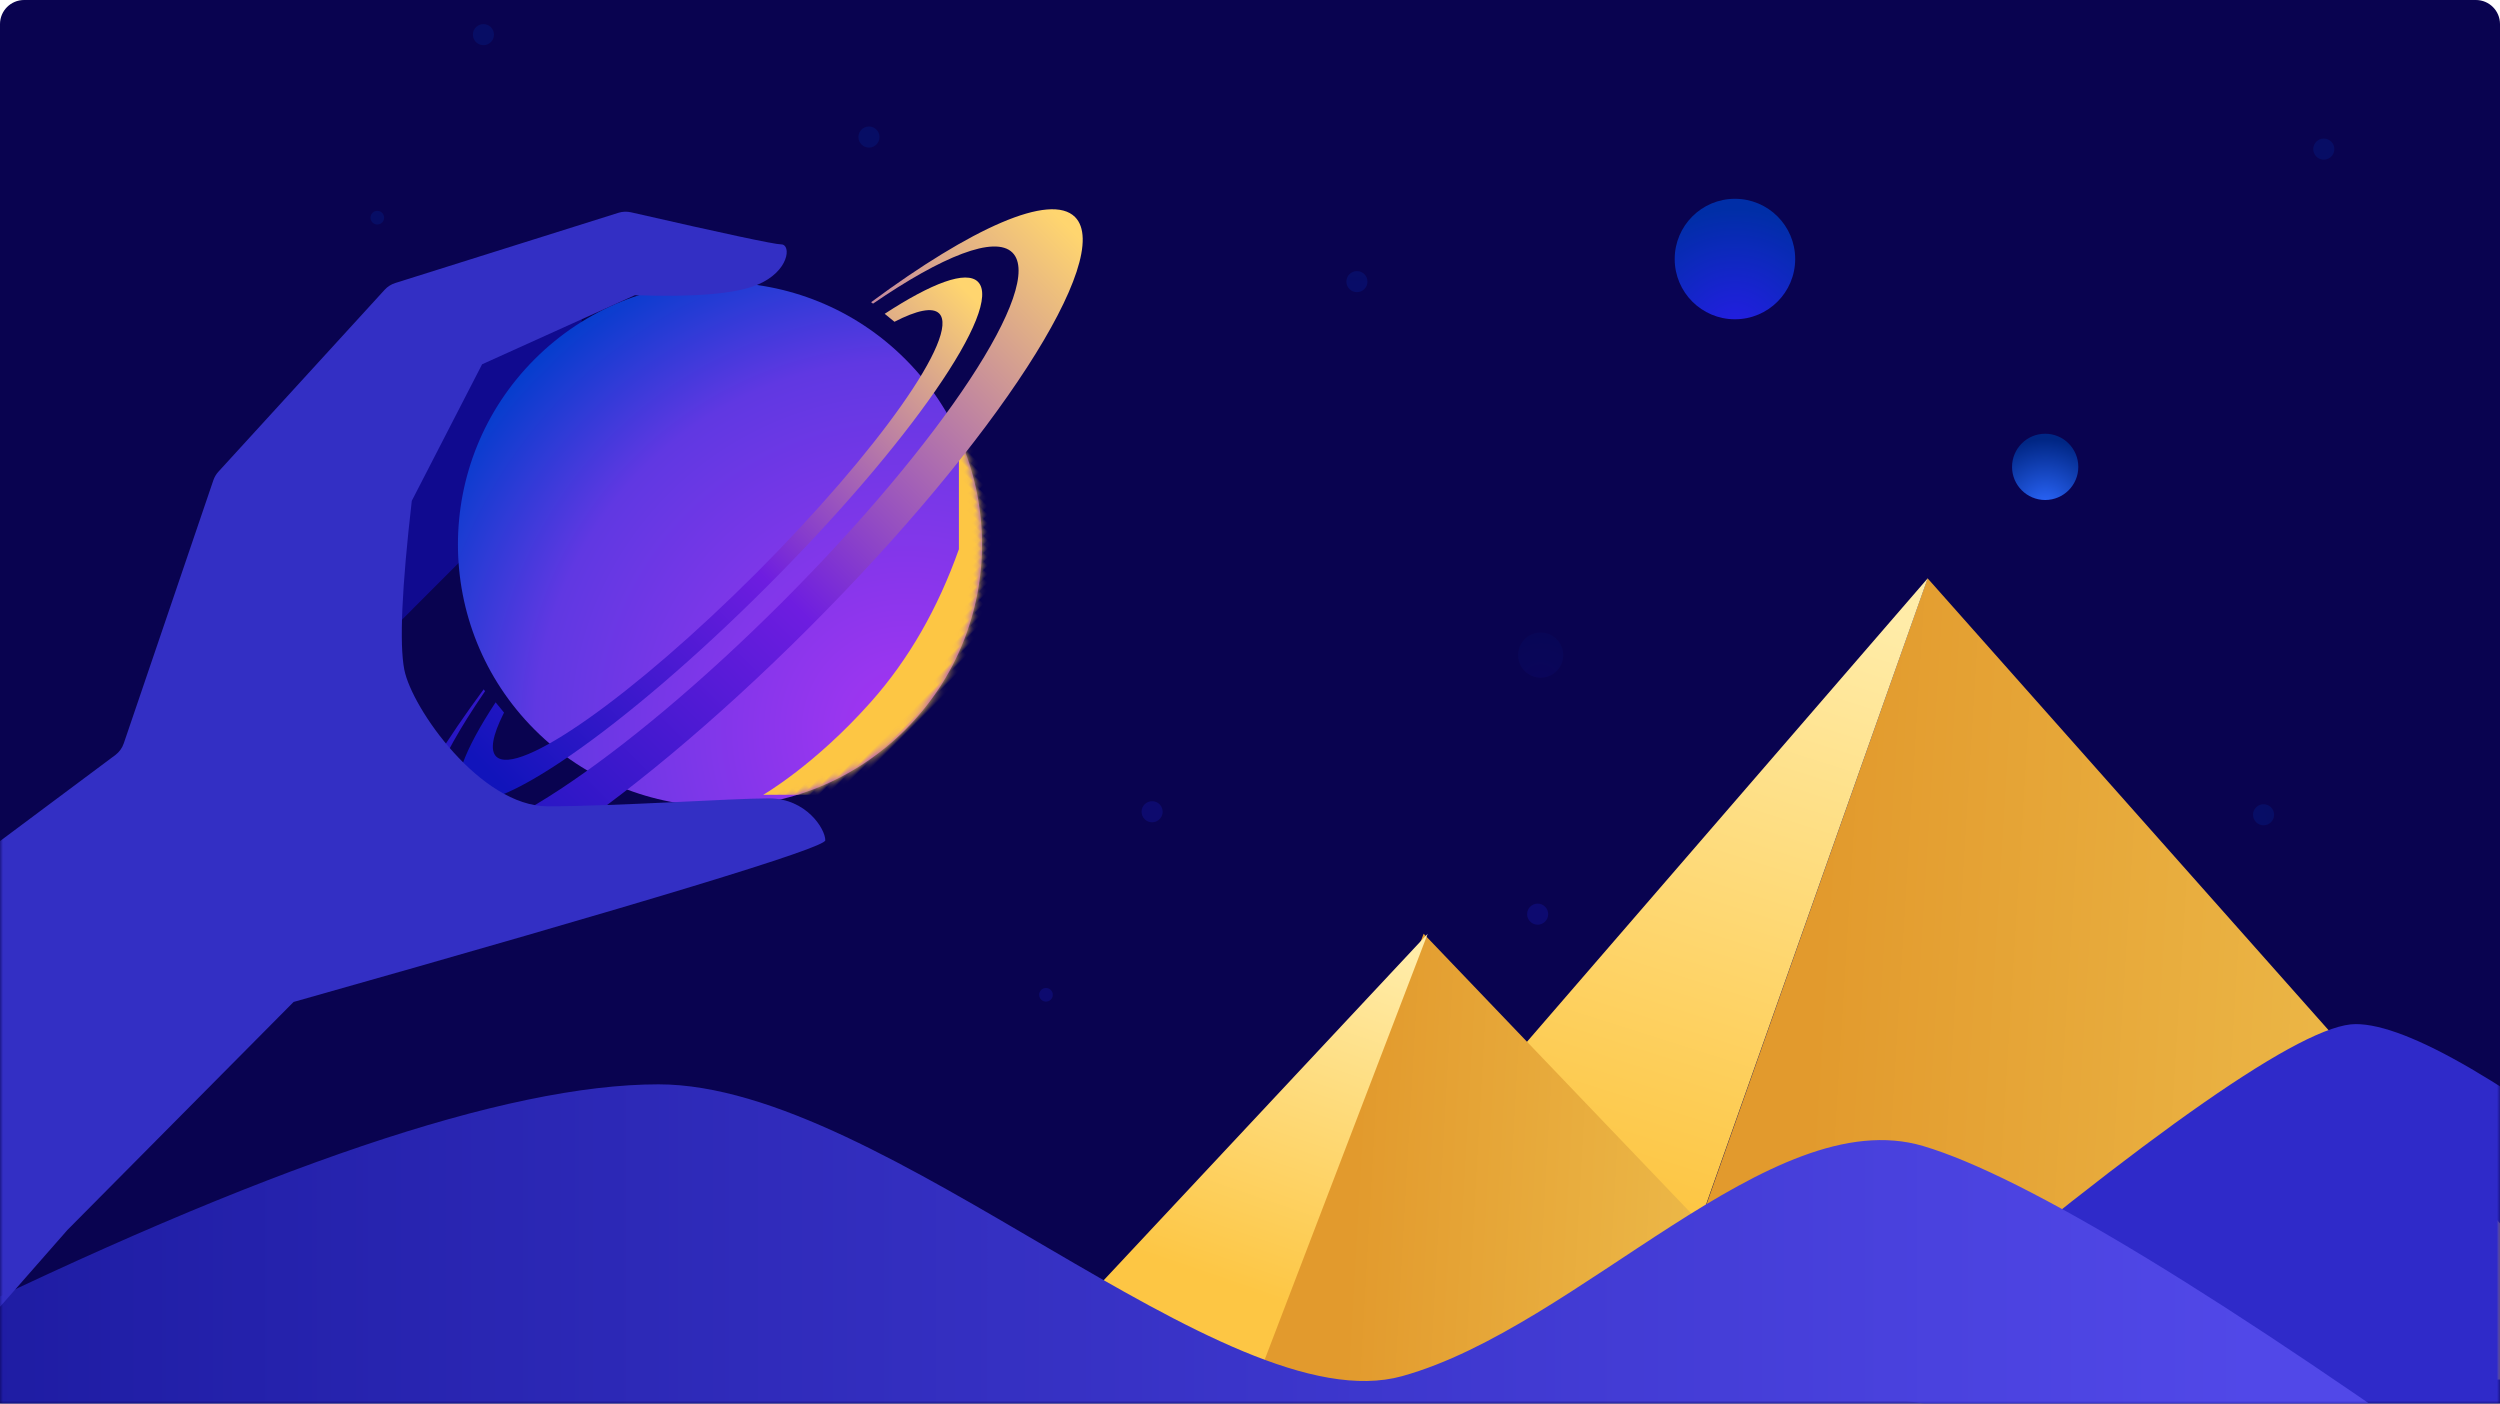
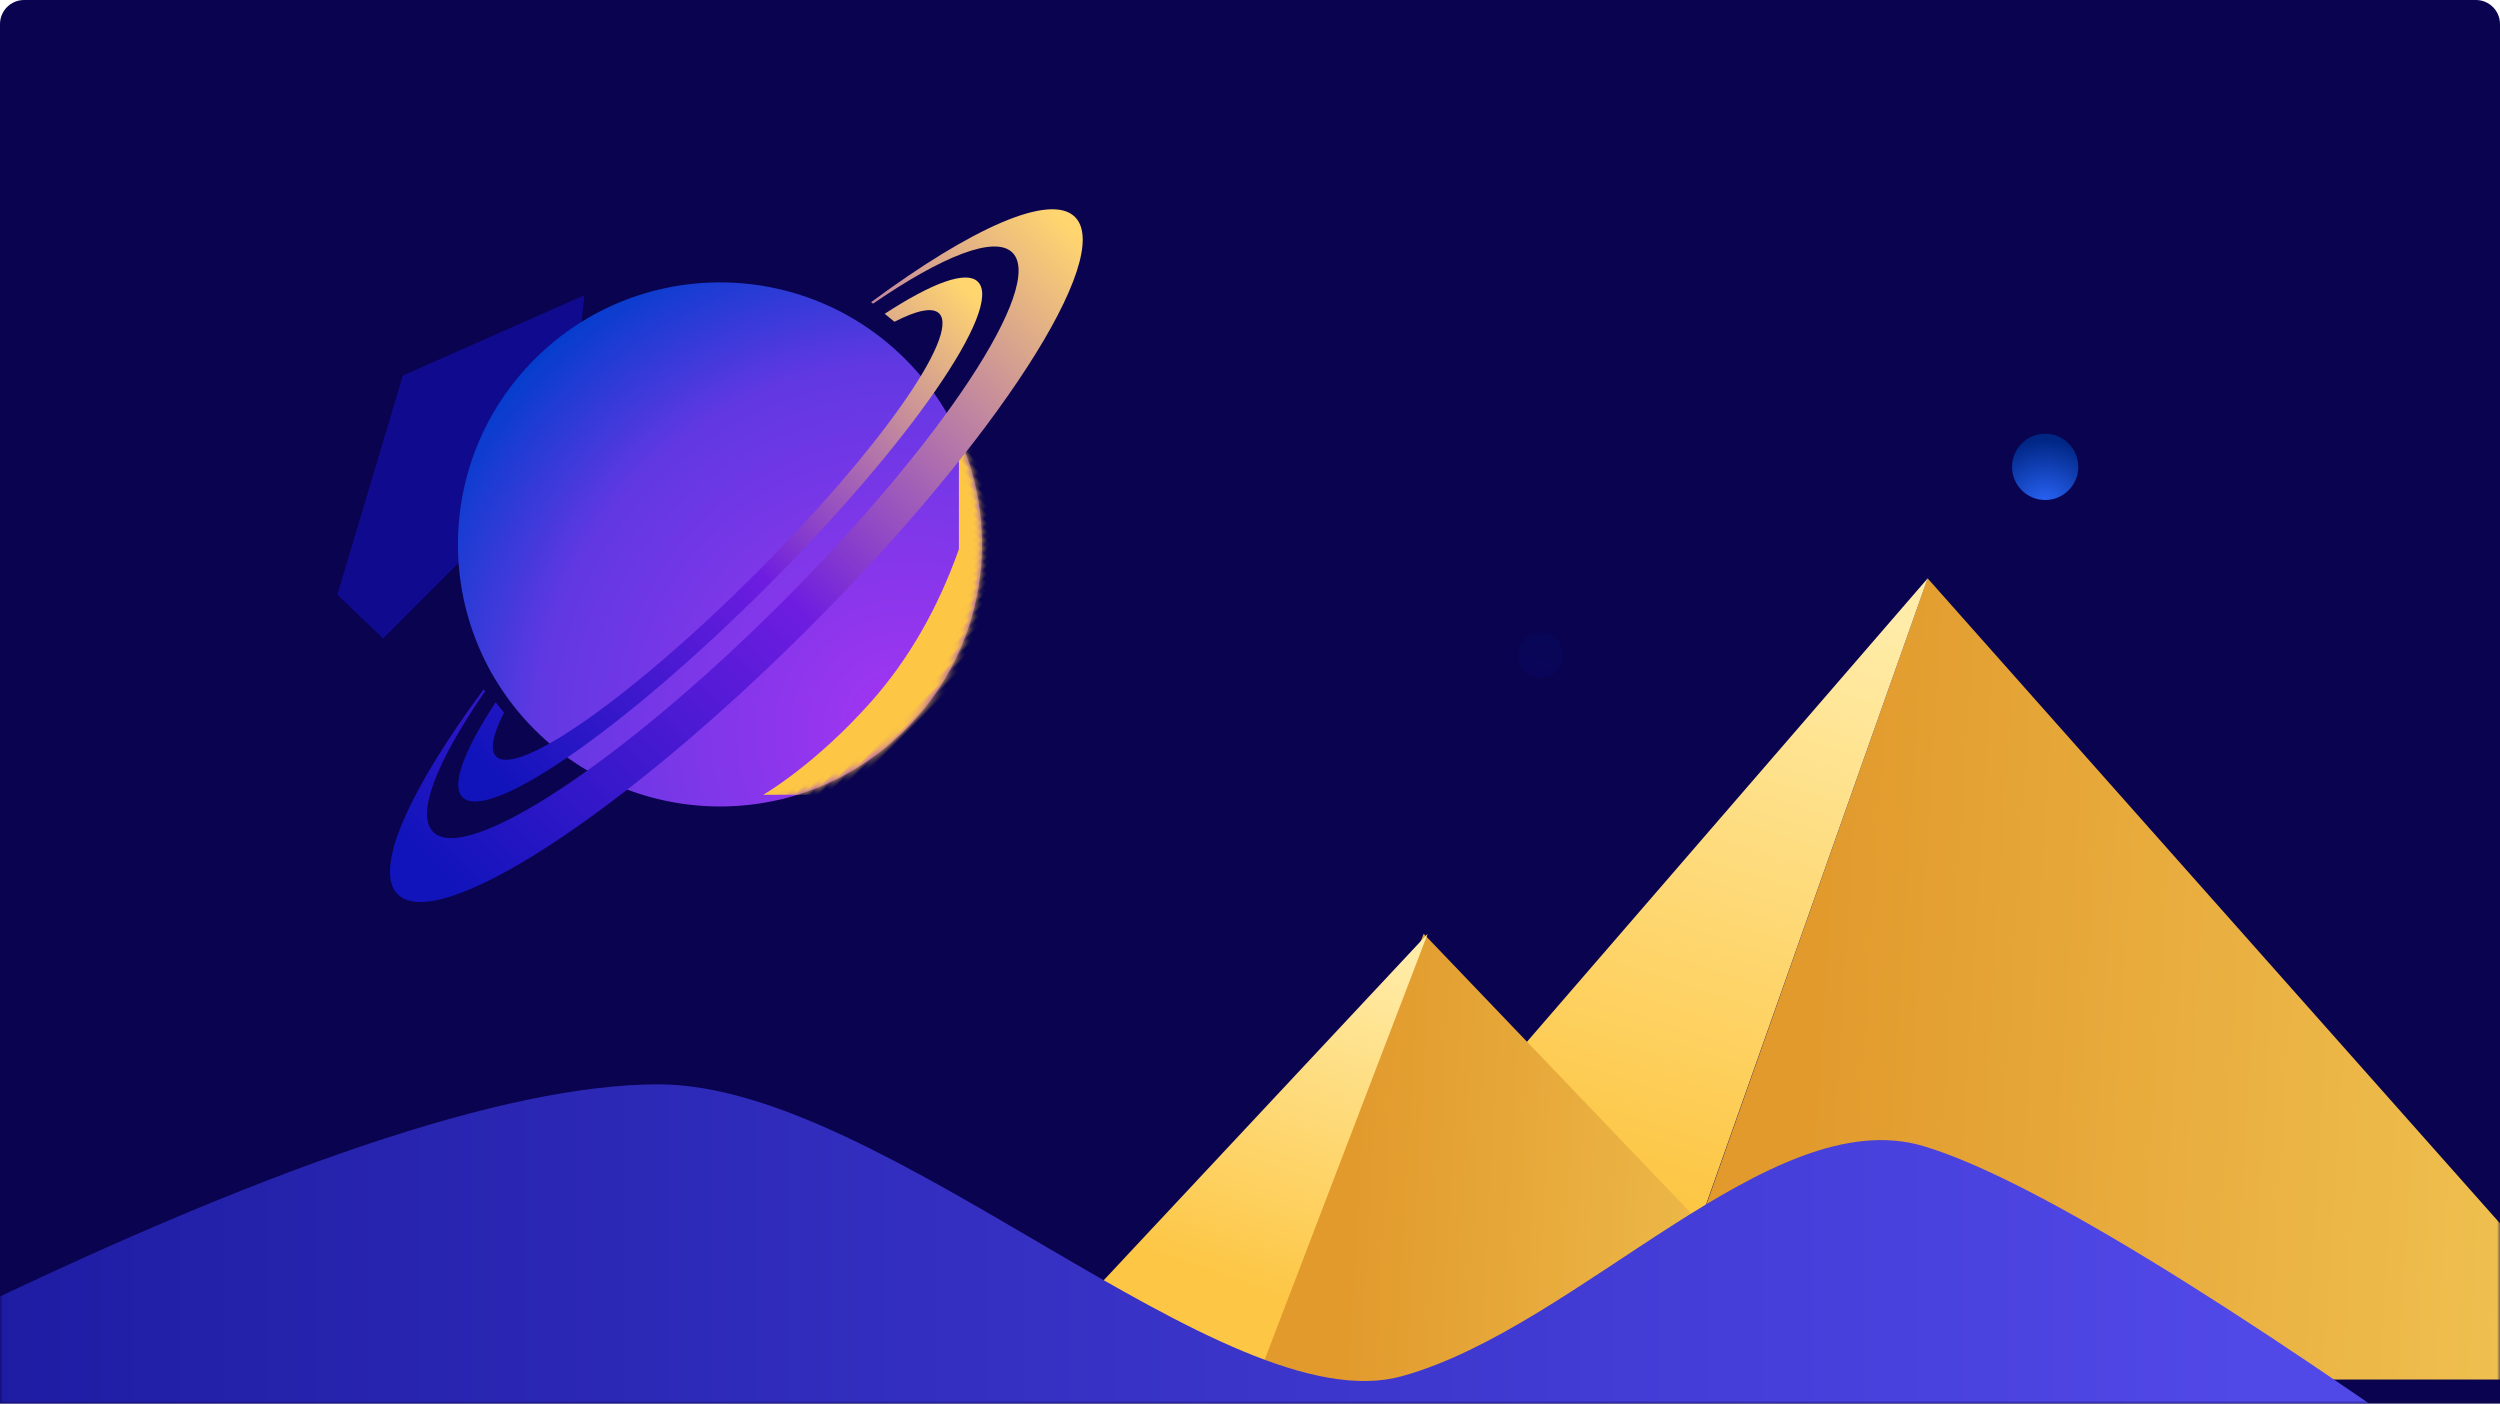
<svg xmlns="http://www.w3.org/2000/svg" xmlns:xlink="http://www.w3.org/1999/xlink" width="415px" height="233px" viewBox="0 0 415 233" version="1.1">
  <title>智能生成</title>
  <defs>
    <path d="M4,0 L411,0 C413.209,-4.05812251e-16 415,1.791 415,4 L415,233 L415,233 L0,233 L0,4 C-2.705415e-16,1.791 1.791,4.05812251e-16 4,0 Z" id="path-1" />
    <radialGradient cx="50%" cy="111.276%" fx="50%" fy="111.276%" r="102.736%" id="radialGradient-3">
      <stop stop-color="#261DEA" offset="0%" />
      <stop stop-color="#0030A9" offset="100%" />
    </radialGradient>
    <radialGradient cx="50%" cy="111.276%" fx="50%" fy="111.276%" r="102.736%" gradientTransform="translate(0.5,1.113),scale(0.498,1),rotate(-90),translate(-0.5,-1.113)" id="radialGradient-4">
      <stop stop-color="#261DEA" offset="0%" />
      <stop stop-color="#0030A9" offset="100%" />
    </radialGradient>
    <radialGradient cx="50%" cy="111.276%" fx="50%" fy="111.276%" r="102.736%" id="radialGradient-5">
      <stop stop-color="#2C68FF" offset="0%" />
      <stop stop-color="#002684" offset="100%" />
    </radialGradient>
    <linearGradient x1="107.224%" y1="54.493%" x2="17.291%" y2="50%" id="linearGradient-6">
      <stop stop-color="#F2CA58" offset="0%" />
      <stop stop-color="#E29A2D" offset="100%" />
    </linearGradient>
    <linearGradient x1="76.254%" y1="0%" x2="55.352%" y2="76.302%" id="linearGradient-7">
      <stop stop-color="#FFECA8" offset="0%" />
      <stop stop-color="#FDC644" offset="100%" />
    </linearGradient>
    <linearGradient x1="107.224%" y1="53.864%" x2="17.291%" y2="50%" id="linearGradient-8">
      <stop stop-color="#F2CA58" offset="0%" />
      <stop stop-color="#E29A2D" offset="100%" />
    </linearGradient>
    <linearGradient x1="80.704%" y1="0%" x2="56.259%" y2="76.302%" id="linearGradient-9">
      <stop stop-color="#FFECA8" offset="0%" />
      <stop stop-color="#FDC644" offset="100%" />
    </linearGradient>
    <linearGradient x1="89.354%" y1="50%" x2="-48.469%" y2="50%" id="linearGradient-10">
      <stop stop-color="#5148E8" offset="0%" />
      <stop stop-color="#00027A" offset="100%" />
    </linearGradient>
    <radialGradient cx="50%" cy="100%" fx="50%" fy="100%" r="100%" id="radialGradient-11">
      <stop stop-color="#A535F2" offset="0%" />
      <stop stop-color="#6038E2" offset="70.3%" />
      <stop stop-color="#043DCD" offset="100%" />
    </radialGradient>
    <circle id="path-12" cx="43.5" cy="43.5" r="43.5" />
    <filter x="-41.0%" y="-63.8%" width="182.0%" height="227.7%" filterUnits="objectBoundingBox" id="filter-14">
      <feGaussianBlur stdDeviation="10" in="SourceGraphic" />
    </filter>
    <linearGradient x1="4.743%" y1="68.02%" x2="98.389%" y2="68.02%" id="linearGradient-15">
      <stop stop-color="#1114BB" offset="0%" />
      <stop stop-color="#6E1DE0" offset="49.013%" />
      <stop stop-color="#FFD56F" offset="100%" />
    </linearGradient>
    <linearGradient x1="4.743%" y1="68.02%" x2="98.389%" y2="68.02%" id="linearGradient-16">
      <stop stop-color="#1114BB" offset="0%" />
      <stop stop-color="#6E1DE0" offset="49.013%" />
      <stop stop-color="#FFD56F" offset="100%" />
    </linearGradient>
  </defs>
  <g id="页面-1" stroke="none" stroke-width="1" fill="none" fill-rule="evenodd">
    <g id="首页改版09.04" transform="translate(-320, -1349)">
      <g id="位图" transform="translate(320, 1349)">
        <mask id="mask-2" fill="white">
          <use xlink:href="#path-1" />
        </mask>
        <use id="蒙版" fill="#090350" xlink:href="#path-1" />
-         <circle id="椭圆形" fill="url(#radialGradient-3)" opacity="0.986" mask="url(#mask-2)" cx="288" cy="43" r="10" />
        <circle id="椭圆形备份-5" fill="url(#radialGradient-3)" opacity="0.26" mask="url(#mask-2)" cx="255.75" cy="108.75" r="3.75" />
-         <path d="M173.634,164 C174.26,164 174.768,164.508 174.768,165.134 C174.768,165.76 174.26,166.268 173.634,166.268 C173.008,166.268 172.5,165.76 172.5,165.134 C172.5,164.508 173.008,164 173.634,164 Z M255.25,150 C256.216,150 257,150.784 257,151.75 C257,152.716 256.216,153.5 255.25,153.5 C254.284,153.5 253.5,152.716 253.5,151.75 C253.5,150.784 254.284,150 255.25,150 Z M375.75,133.5 C376.716,133.5 377.5,134.284 377.5,135.25 C377.5,136.216 376.716,137 375.75,137 C374.784,137 374,136.216 374,135.25 C374,134.284 374.784,133.5 375.75,133.5 Z M191.25,133 C192.216,133 193,133.784 193,134.75 C193,135.716 192.216,136.5 191.25,136.5 C190.284,136.5 189.5,135.716 189.5,134.75 C189.5,133.784 190.284,133 191.25,133 Z M225.25,45 C226.216,45 227,45.784 227,46.75 C227,47.716 226.216,48.5 225.25,48.5 C224.284,48.5 223.5,47.716 223.5,46.75 C223.5,45.784 224.284,45 225.25,45 Z M62.634,35 C63.26,35 63.768,35.508 63.768,36.134 C63.768,36.76 63.26,37.268 62.634,37.268 C62.008,37.268 61.5,36.76 61.5,36.134 C61.5,35.508 62.008,35 62.634,35 Z M385.75,23 C386.716,23 387.5,23.784 387.5,24.75 C387.5,25.716 386.716,26.5 385.75,26.5 C384.784,26.5 384,25.716 384,24.75 C384,23.784 384.784,23 385.75,23 Z M144.25,21 C145.216,21 146,21.784 146,22.75 C146,23.716 145.216,24.5 144.25,24.5 C143.284,24.5 142.5,23.716 142.5,22.75 C142.5,21.784 143.284,21 144.25,21 Z M80.25,4 C81.216,4 82,4.784 82,5.75 C82,6.716 81.216,7.5 80.25,7.5 C79.284,7.5 78.5,6.716 78.5,5.75 C78.5,4.784 79.284,4 80.25,4 Z" id="形状结合" fill="url(#radialGradient-4)" opacity="0.48" mask="url(#mask-2)" />
        <circle id="椭圆形备份-4" fill="url(#radialGradient-5)" mask="url(#mask-2)" cx="339.5" cy="77.5" r="5.5" />
        <g id="编组-8" mask="url(#mask-2)">
          <g transform="translate(205, 96)" id="路径-15">
            <path d="M114.981,0 C83.66,88.667 68,133 68,133 C68,133 123,133 233,133 L114.981,0 Z" fill="url(#linearGradient-6)" />
            <path d="M115,0 C83.617,88.667 67.925,133 67.925,133 C67.925,133 45.283,133 -1.94836787e-14,133 L115,0 Z" fill="url(#linearGradient-7)" />
          </g>
        </g>
        <g id="编组-9" mask="url(#mask-2)">
          <g transform="translate(165, 155)">
            <path d="M71.327,3.34965372e-15 C51.776,51.333 42,77 42,77 C42,77 76.333,77 145,77 L71.327,3.34965372e-15 Z" id="路径-15备份" fill="url(#linearGradient-8)" />
            <path d="M72,3.34965372e-15 C52.351,51.333 42.527,77 42.527,77 C42.527,77 28.351,77 -1.29444246e-14,77 L72,3.34965372e-15 Z" id="路径-15备份-2" fill="url(#linearGradient-9)" />
          </g>
        </g>
-         <path d="M316,222.243 C357.4,187.414 382.413,170 391.041,170 C399.669,170 416.655,179.916 442,199.747 L442,244 L397.403,244 L316,232.502 L316,222.243 Z" id="路径-17" fill="#2F2AC9" mask="url(#mask-2)" />
        <path d="M-12,221.008 C43.65,193.669 84.086,180 109.309,180 C147.143,180 203.342,236.616 232.751,228.441 C262.16,220.266 293.944,182.741 319.239,190.239 C336.103,195.237 368.69,215.047 417,249.668 L417,276 L-7.32,276 L-12,221.008 Z" id="路径-16" fill="url(#linearGradient-10)" mask="url(#mask-2)" />
        <g id="编组-11" mask="url(#mask-2)">
          <g transform="translate(-22, 1)">
            <polygon id="路径-14" fill="#100A8F" points="85.604 105 116.23 74.329 119 48 88.869 61.34 78 97.72" />
            <g id="编组-10" stroke-width="1" fill="none" transform="translate(141.974, 88.267) rotate(-45) translate(-141.974, -88.267) translate(61.974, 44.267)">
              <g id="路径-21" transform="translate(35.394, 0.961)">
                <mask id="mask-13" fill="white">
                  <use xlink:href="#path-12" />
                </mask>
                <use id="蒙版" fill="url(#radialGradient-11)" xlink:href="#path-12" />
                <path d="M70.983,72.104 C61.511,76.615 52.102,79.149 42.758,79.704 C28.741,80.537 19.182,77.962 19.182,77.962 C19.182,77.962 28.212,86.992 46.27,105.051 C66.451,97.093 76.542,93.115 76.542,93.115 C76.542,93.115 81.826,84.212 92.393,66.406 L85.038,58.049 L70.983,72.104 Z" fill="#FDC644" filter="url(#filter-14)" mask="url(#mask-13)" />
              </g>
              <path d="M34.09,34.113 L33.656,34.193 C20.026,36.753 11.474,40.44 11.474,44.538 C11.474,52.27 41.919,58.538 79.474,58.538 C117.03,58.538 147.474,52.27 147.474,44.538 C147.474,40.423 138.852,36.723 125.123,34.161 C125.104,34.03 125.084,33.897 125.063,33.765 C145.583,36.84 159,41.934 159,47.698 C159,57.087 123.407,64.698 79.5,64.698 C35.593,64.698 -6.39488462e-13,57.087 -6.39488462e-13,47.698 C-6.39488462e-13,41.914 13.509,36.805 34.147,33.734 C34.128,33.86 34.108,33.987 34.09,34.113 Z" id="形状结合" fill="url(#linearGradient-15)" />
              <path d="M33.803,38.855 L33.536,38.943 C29.827,40.182 27.732,41.588 27.732,43.079 C27.732,48.05 51.013,52.079 79.732,52.079 C108.451,52.079 131.732,48.05 131.732,43.079 C131.732,41.533 129.478,40.077 125.508,38.806 C125.452,38.108 125.382,37.413 125.298,36.724 C134.459,38.652 140,41.164 140,43.912 C140,49.987 112.913,54.912 79.5,54.912 C46.087,54.912 19,49.987 19,43.912 C19,41.132 24.671,38.593 34.024,36.657 C33.935,37.384 33.861,38.117 33.803,38.855 Z" id="形状结合" fill="url(#linearGradient-16)" />
            </g>
-             <path d="M8.505,148.69 L41.145,124.333 C41.792,123.85 42.278,123.182 42.539,122.417 L57.419,78.715 C57.597,78.193 57.881,77.714 58.253,77.306 L85.859,47.098 C86.334,46.578 86.939,46.192 87.611,45.981 L124.654,34.326 C125.332,34.112 126.054,34.084 126.747,34.242 C142.268,37.793 150.581,39.568 151.685,39.568 C153.377,39.568 153.076,44.081 147.647,46.304 C144.028,47.786 137.277,48.352 127.394,48.005 L102.028,59.471 L90.357,82.139 C88.697,96.542 88.283,105.88 89.112,110.154 C90.357,116.566 101.776,132.849 112.928,132.849 C124.079,132.849 143.481,131.53 149.654,131.53 C155.827,131.53 159,136.599 159,138.49 C159,139.751 129.578,148.696 70.735,165.324 L70.735,165.324 L33.199,203.167 L33.199,203.167 L0,241 L8.505,148.69 Z" id="路径-13" fill="#332FC4" />
          </g>
        </g>
      </g>
    </g>
  </g>
</svg>